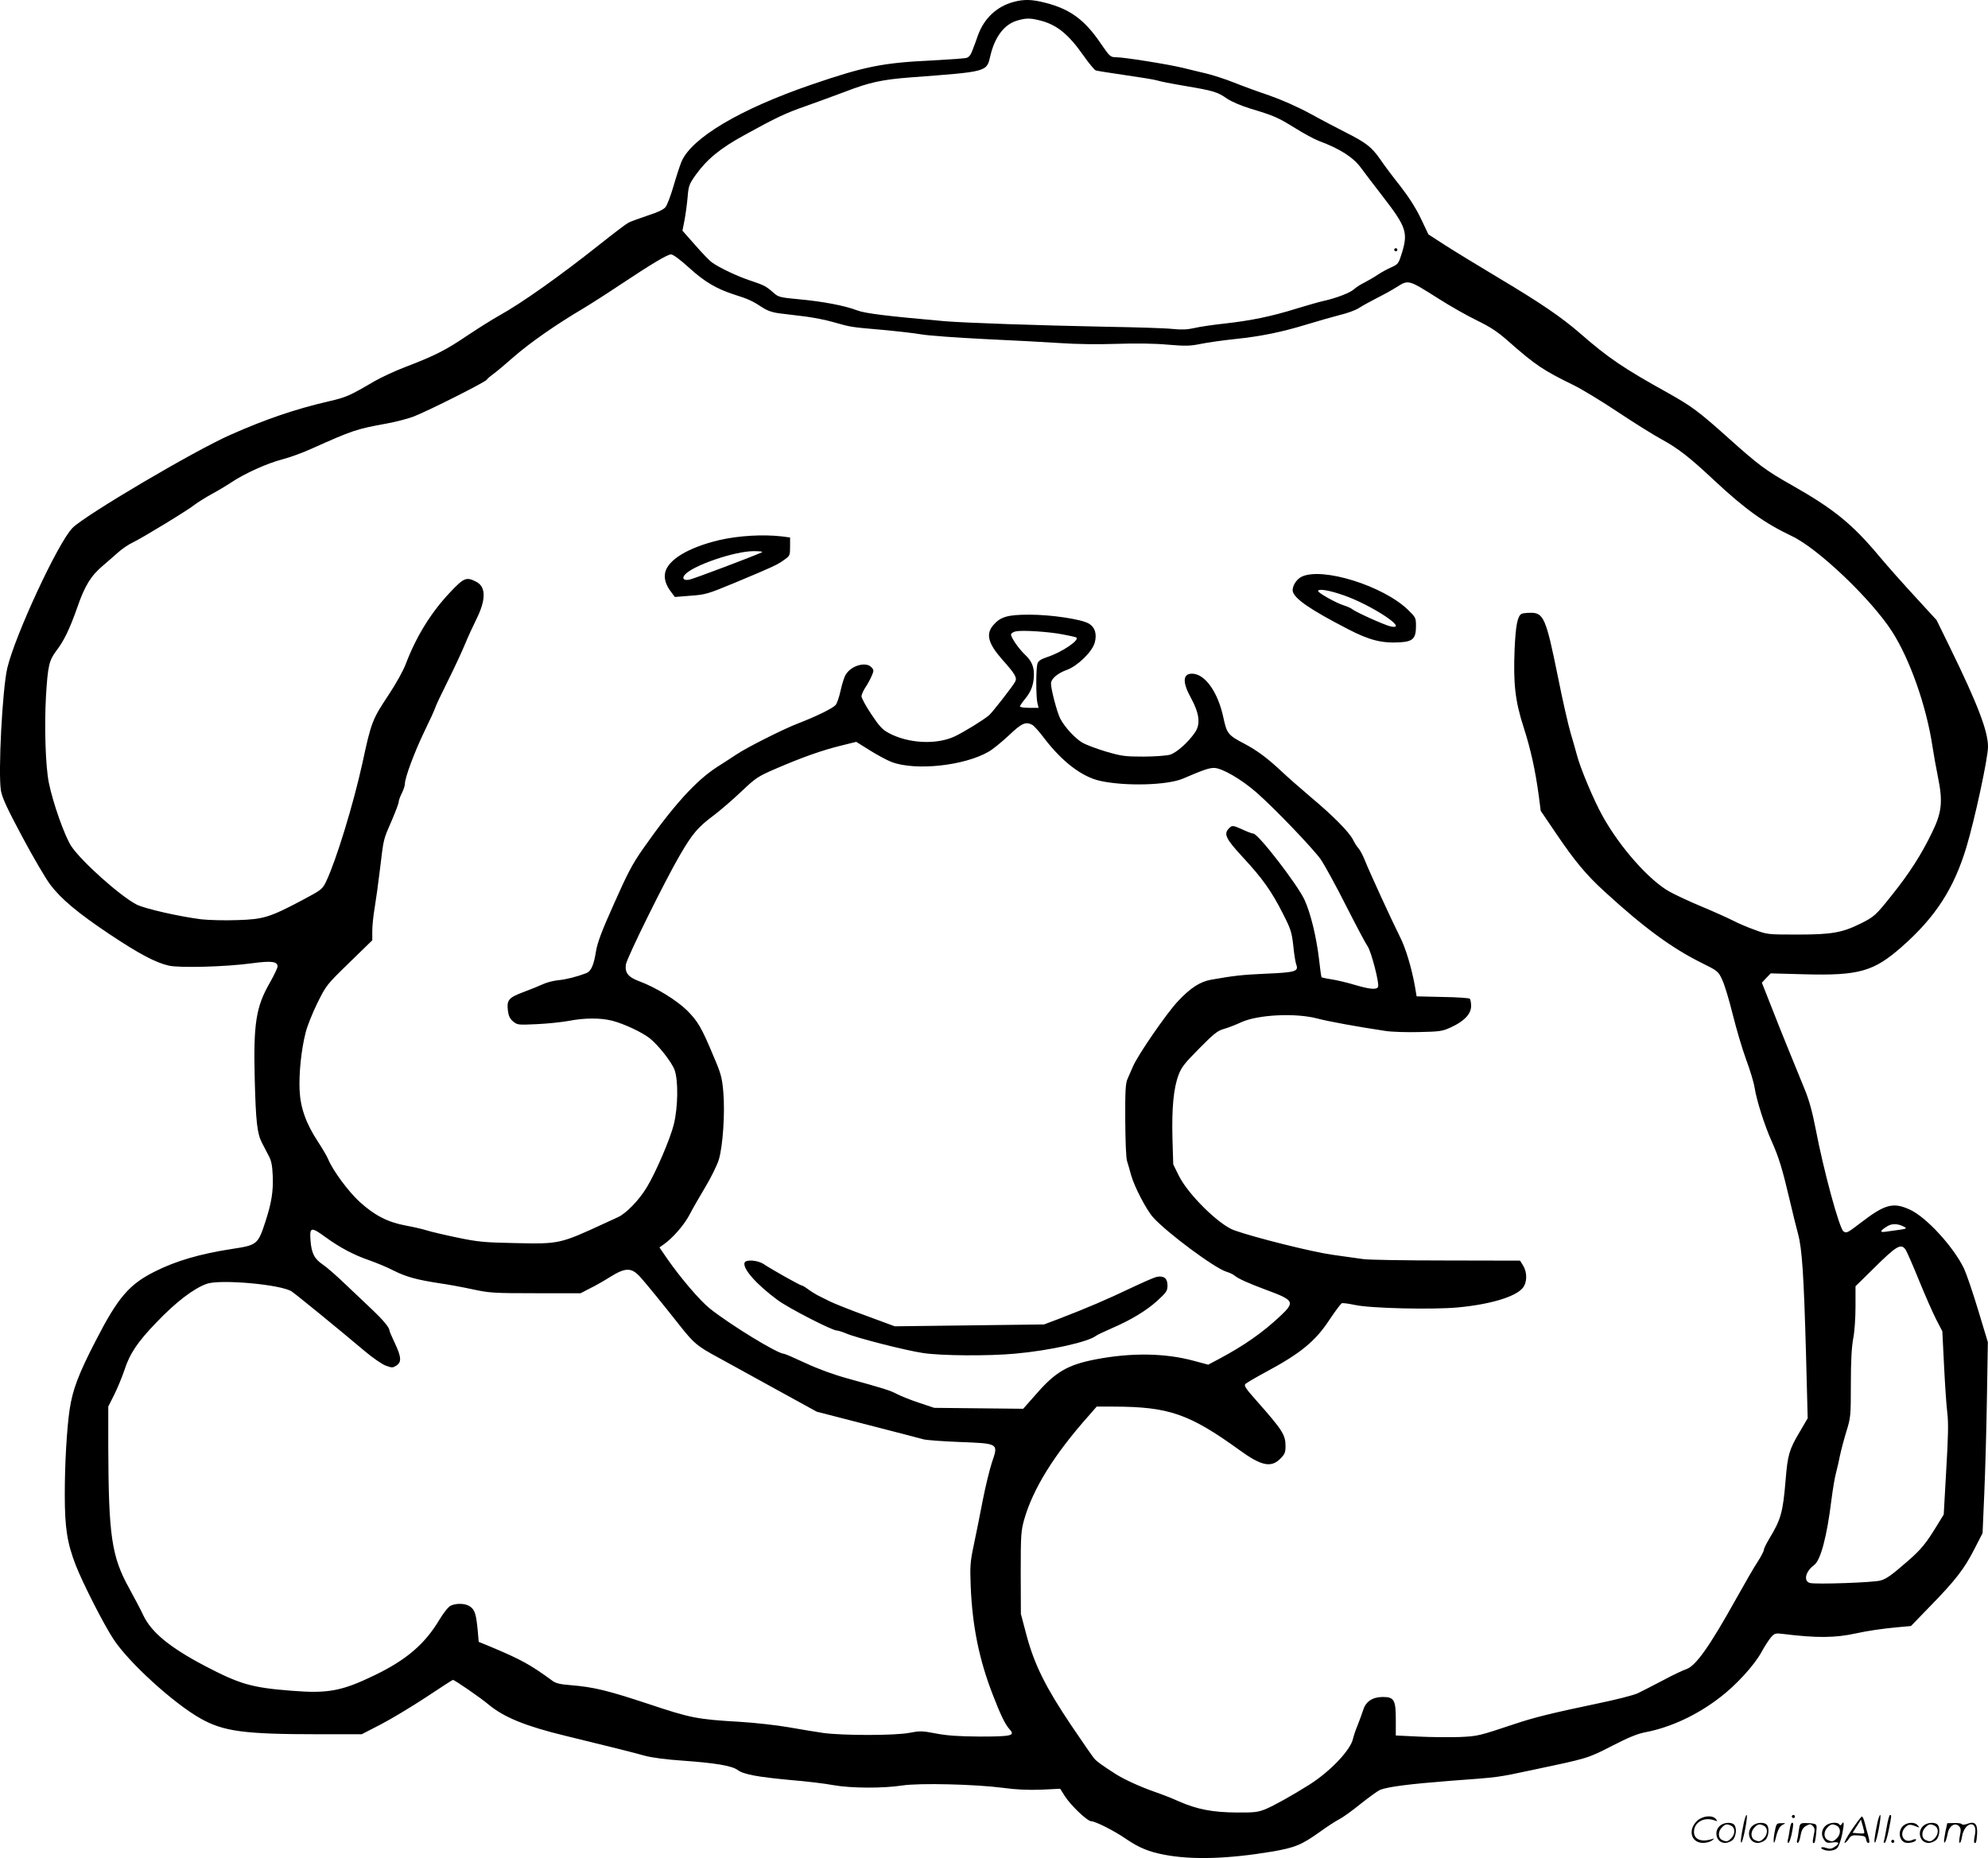
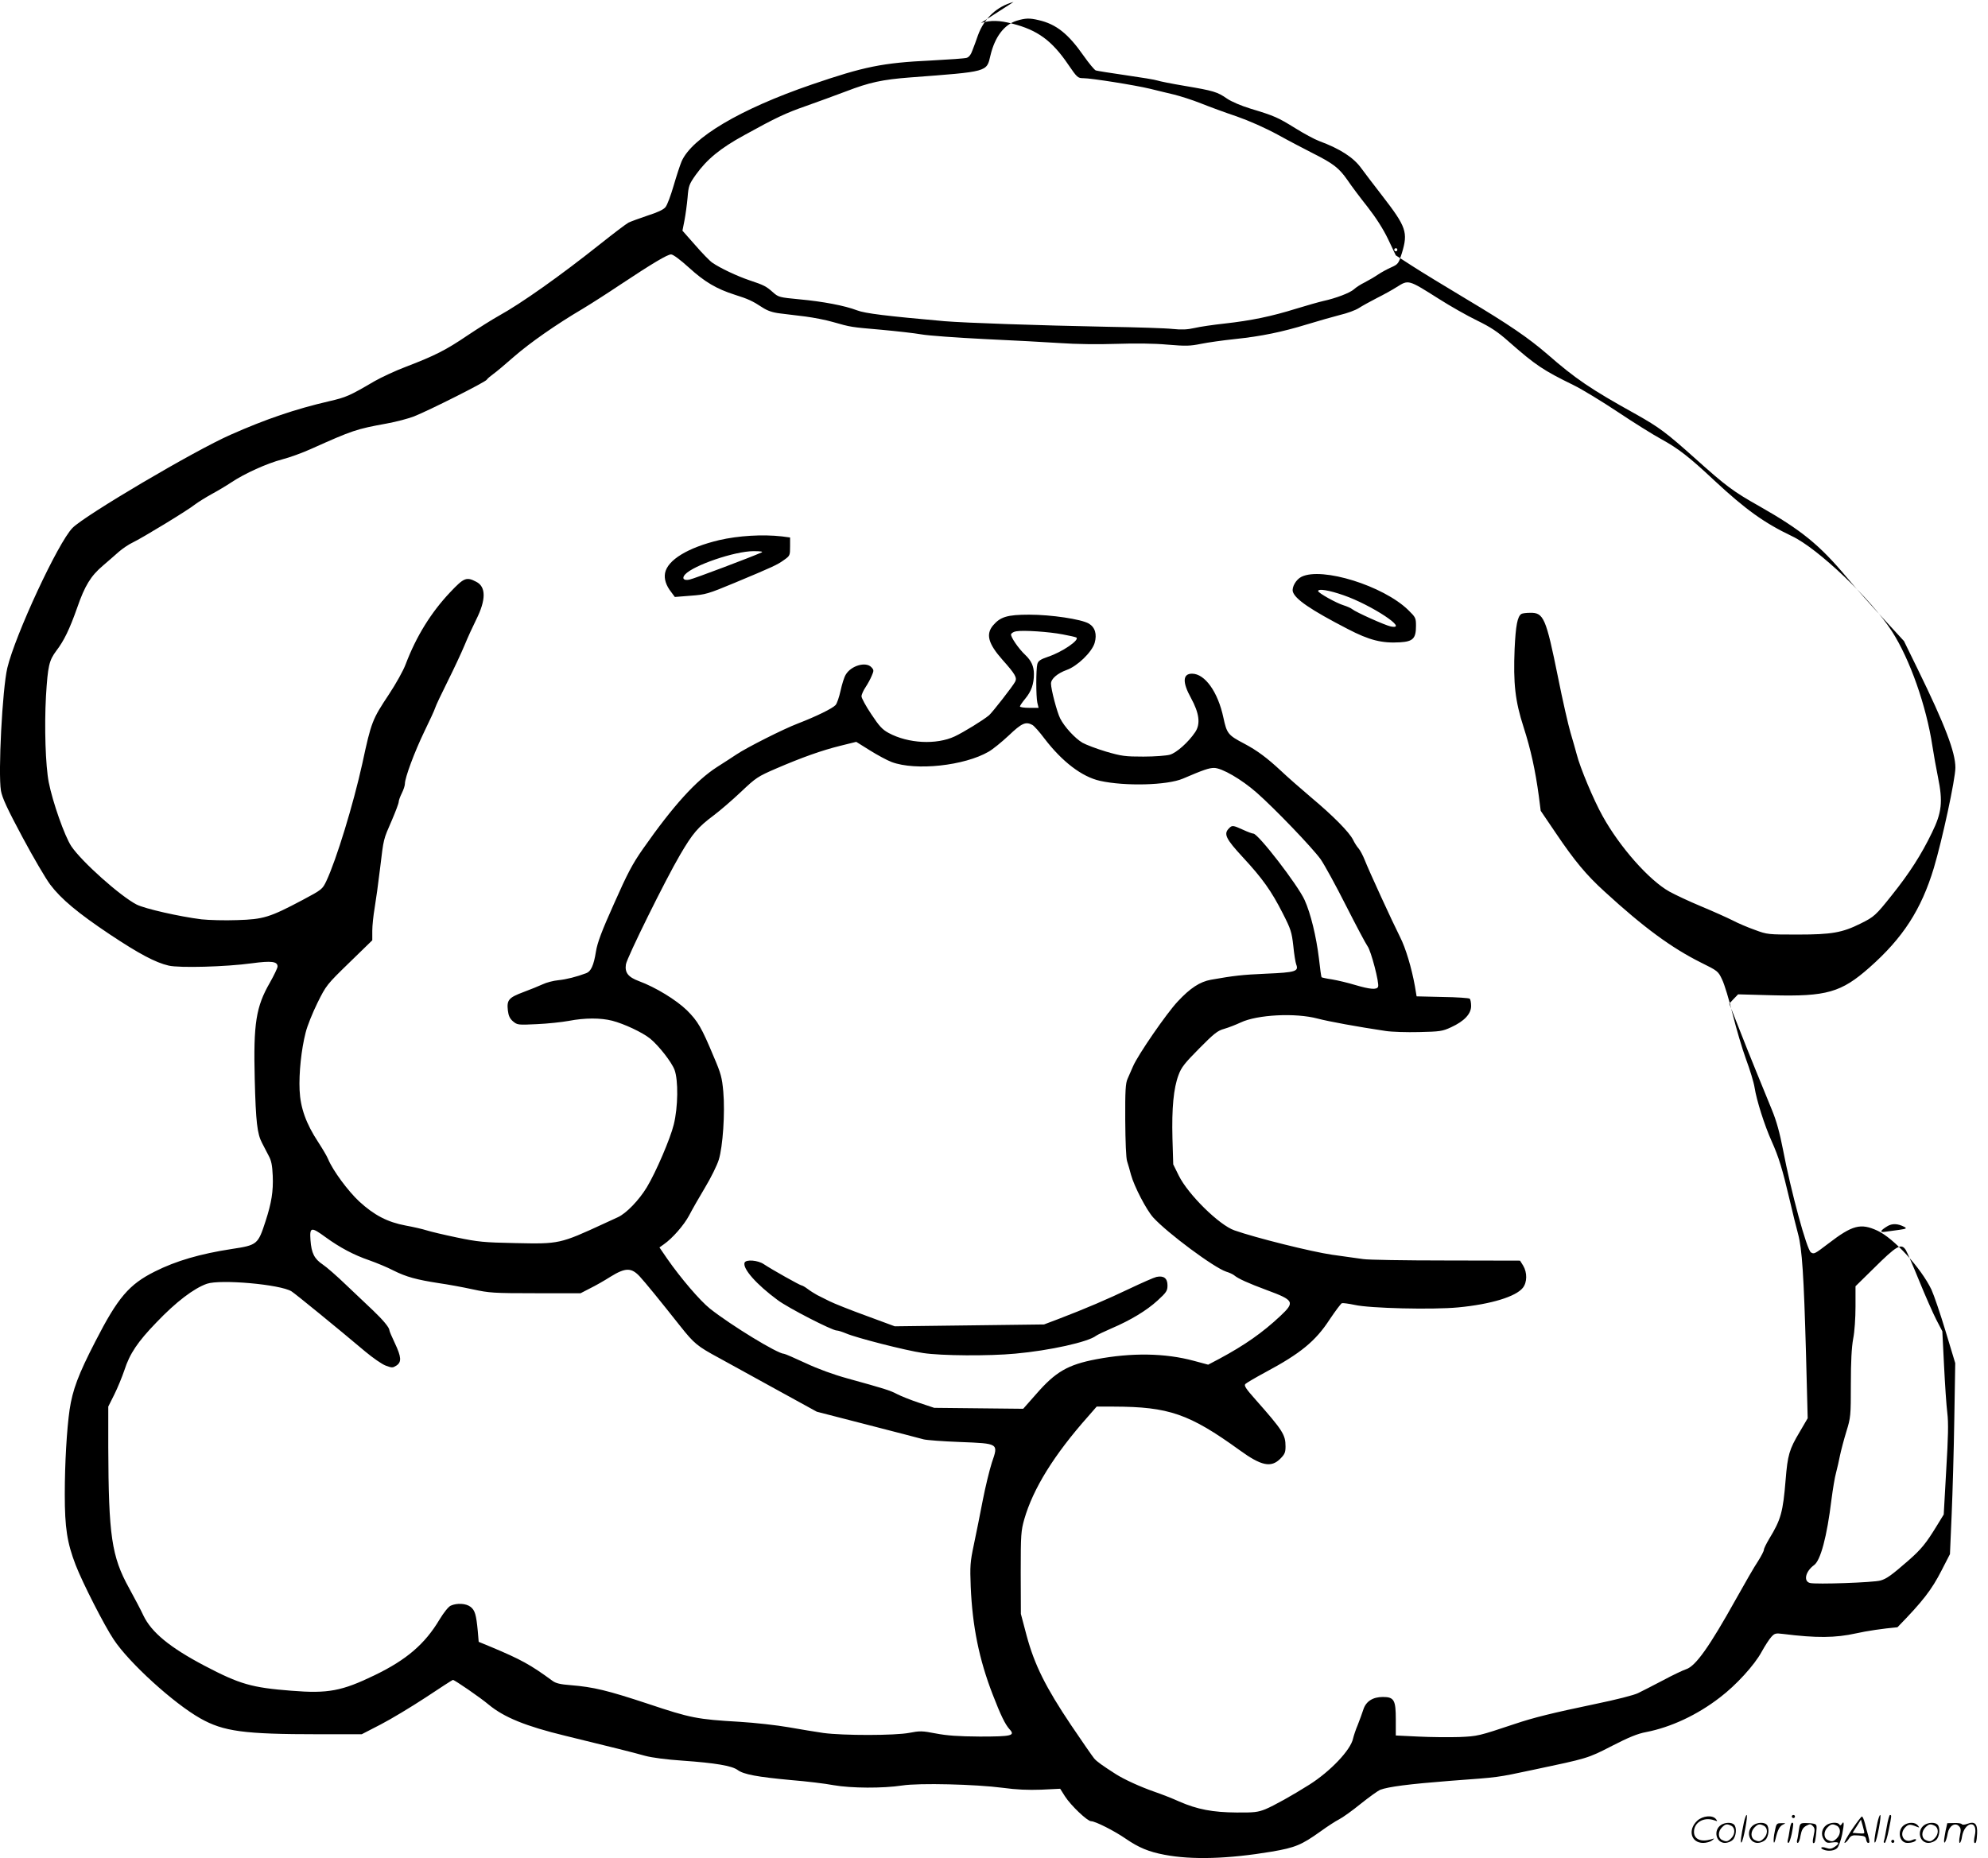
<svg xmlns="http://www.w3.org/2000/svg" version="1.0" viewBox="0 0 1280.02 1196.605" preserveAspectRatio="xMidYMid meet">
  <g transform="translate(-0.288,1196.85) scale(0.1,-0.1)" fill="#000000" stroke="none">
-     <path d="M6529 11956 c-108 -29 -189 -105 -229 -214 -11 -32 -27 -76 -36 -98 -9 -27 -23 -44 -37 -48 -12 -4 -114 -11 -227 -17 -316 -15 -432 -39 -771 -155 -461 -158 -772 -343 -838 -496 -10 -24 -33 -94 -51 -156 -18 -62 -41 -124 -52 -137 -12 -16 -50 -34 -116 -55 -53 -18 -108 -38 -122 -45 -14 -7 -97 -70 -185 -140 -254 -202 -505 -380 -650 -460 -38 -21 -129 -78 -201 -126 -140 -95 -211 -131 -399 -203 -66 -25 -156 -67 -200 -92 -162 -95 -183 -104 -291 -129 -220 -51 -408 -115 -636 -216 -236 -104 -938 -519 -1018 -600 -93 -94 -369 -689 -420 -902 -32 -136 -60 -677 -41 -791 8 -45 40 -115 138 -298 70 -131 151 -269 179 -306 70 -93 179 -184 384 -321 188 -125 293 -181 379 -201 70 -16 368 -8 536 15 126 17 165 12 165 -21 0 -9 -22 -55 -49 -103 -90 -156 -107 -263 -98 -621 7 -278 16 -353 47 -412 11 -21 30 -57 42 -81 18 -32 24 -63 27 -131 4 -100 -8 -174 -46 -291 -49 -151 -53 -155 -218 -180 -202 -31 -358 -76 -495 -145 -166 -83 -238 -167 -383 -450 -110 -213 -147 -313 -166 -440 -18 -125 -31 -344 -31 -545 0 -216 15 -312 70 -455 45 -116 184 -389 245 -480 99 -150 386 -411 558 -508 149 -84 280 -102 761 -102 l278 0 122 63 c66 34 197 113 290 174 93 62 172 113 175 113 11 0 178 -115 230 -159 99 -82 238 -139 494 -201 287 -70 440 -108 514 -129 45 -12 137 -24 240 -31 212 -15 318 -33 355 -60 39 -29 128 -45 343 -65 99 -8 223 -23 275 -33 114 -20 317 -21 442 -2 110 17 471 8 648 -15 87 -12 162 -15 247 -12 l122 6 31 -49 c38 -59 144 -160 168 -160 27 0 150 -62 225 -114 82 -56 146 -83 247 -102 177 -34 410 -27 691 20 152 26 192 43 314 130 44 32 98 67 120 78 22 11 85 56 139 100 55 44 111 84 125 90 53 20 183 37 451 58 323 24 294 20 535 71 350 74 350 73 507 154 107 55 165 79 220 89 159 31 329 110 475 223 103 78 222 208 268 293 22 40 50 83 63 97 21 23 28 25 75 19 217 -27 336 -26 472 4 66 15 174 31 265 39 l87 8 123 127 c164 168 220 241 284 366 l54 105 11 255 c6 140 14 417 17 615 l6 360 -62 205 c-34 113 -75 233 -91 268 -67 140 -243 332 -348 380 -108 50 -161 36 -316 -83 -89 -68 -92 -69 -112 -57 -27 17 -129 394 -180 662 -21 108 -42 185 -71 255 -22 55 -67 165 -100 245 -33 80 -85 211 -117 293 l-58 147 28 30 29 30 220 -6 c349 -9 444 18 626 179 215 190 333 372 414 640 54 180 139 573 139 647 0 99 -66 273 -243 635 l-88 180 -133 145 c-74 80 -180 199 -236 266 -175 209 -292 304 -563 458 -167 94 -215 130 -409 304 -192 172 -236 204 -385 288 -292 162 -389 228 -572 388 -121 104 -246 190 -519 353 -137 82 -296 179 -353 216 l-102 66 -49 103 c-32 67 -79 140 -132 208 -46 58 -105 136 -131 175 -54 77 -90 105 -223 172 -49 25 -151 78 -225 119 -83 45 -185 90 -265 118 -72 24 -175 62 -230 84 -55 22 -134 47 -175 57 -41 10 -110 26 -153 37 -95 23 -378 68 -429 68 -35 0 -40 4 -98 89 -104 153 -197 221 -358 262 -85 22 -137 23 -203 5z m161 -117 c114 -26 191 -88 291 -231 33 -47 68 -89 77 -93 9 -3 97 -17 194 -31 98 -14 190 -29 203 -34 14 -5 94 -21 178 -35 183 -31 208 -38 271 -82 28 -19 91 -46 150 -64 156 -47 177 -57 287 -125 56 -35 126 -73 156 -84 135 -50 221 -106 270 -174 20 -28 81 -107 134 -176 157 -203 169 -237 128 -372 -21 -67 -24 -71 -68 -91 -25 -11 -64 -32 -86 -47 -22 -15 -60 -37 -85 -50 -25 -12 -56 -32 -70 -45 -26 -23 -115 -57 -197 -75 -27 -6 -104 -28 -173 -49 -160 -50 -291 -77 -461 -96 -74 -8 -163 -21 -196 -29 -44 -10 -82 -12 -139 -6 -44 5 -232 11 -419 14 -455 9 -915 25 -1050 36 -372 33 -513 50 -564 70 -78 30 -219 57 -372 71 -127 12 -134 14 -168 44 -45 40 -58 47 -154 79 -77 26 -188 78 -238 113 -15 10 -64 60 -109 112 l-83 94 13 66 c7 36 16 103 20 147 6 76 10 86 53 147 72 100 158 171 312 255 204 113 269 143 395 187 74 26 191 69 260 95 151 58 232 76 415 90 502 38 490 34 515 141 28 119 88 199 169 224 56 17 83 18 141 4z m-2250 -1595 c100 -91 176 -136 295 -174 83 -26 114 -40 176 -81 34 -22 65 -33 115 -39 38 -5 112 -14 164 -20 52 -7 131 -22 175 -35 119 -34 117 -33 311 -50 98 -9 215 -22 260 -30 45 -8 227 -21 405 -30 178 -8 398 -20 489 -26 98 -7 244 -9 359 -5 122 4 245 3 331 -5 118 -10 146 -9 215 5 44 9 143 23 220 31 171 18 301 45 465 95 69 21 163 48 210 60 47 11 101 31 121 44 20 13 72 42 117 65 44 22 102 54 128 71 77 48 73 49 271 -76 72 -46 183 -109 245 -139 90 -44 134 -73 207 -138 172 -151 218 -182 416 -279 55 -27 183 -105 285 -173 102 -68 228 -147 280 -175 109 -60 179 -114 340 -265 202 -188 322 -274 500 -359 168 -79 511 -406 645 -614 115 -179 221 -480 260 -738 8 -52 24 -143 36 -201 32 -157 25 -227 -39 -357 -68 -141 -145 -261 -257 -401 -105 -132 -115 -141 -202 -184 -118 -59 -187 -71 -403 -71 -193 0 -198 0 -278 30 -46 16 -111 44 -145 62 -34 17 -125 58 -202 90 -77 32 -168 75 -204 95 -130 73 -319 286 -430 487 -57 102 -145 312 -166 396 -8 30 -26 93 -40 140 -14 47 -51 208 -81 359 -77 380 -92 415 -179 413 -24 0 -49 -3 -56 -7 -26 -16 -37 -76 -44 -225 -9 -223 3 -335 58 -505 46 -143 75 -275 98 -444 l12 -94 99 -146 c119 -176 194 -267 313 -375 253 -232 431 -362 619 -456 109 -54 112 -56 137 -110 15 -30 45 -130 68 -223 23 -92 61 -222 86 -290 25 -67 50 -149 55 -182 13 -83 64 -244 110 -346 46 -103 69 -178 115 -374 19 -82 44 -183 55 -223 26 -97 37 -266 51 -767 l11 -420 -52 -89 c-67 -112 -77 -148 -90 -307 -17 -208 -30 -256 -105 -379 -19 -32 -35 -64 -35 -72 0 -8 -17 -41 -38 -74 -22 -32 -85 -142 -142 -244 -170 -305 -259 -431 -320 -451 -19 -6 -87 -38 -150 -72 -63 -33 -135 -70 -160 -82 -25 -13 -144 -43 -270 -69 -286 -60 -400 -88 -525 -130 -231 -77 -237 -79 -357 -84 -65 -2 -183 -1 -263 3 l-145 7 0 104 c0 124 -11 144 -83 144 -65 0 -109 -28 -126 -81 -8 -24 -24 -69 -36 -99 -13 -30 -26 -70 -30 -87 -15 -74 -146 -212 -282 -298 -111 -70 -228 -135 -283 -158 -48 -19 -72 -22 -185 -21 -153 1 -254 20 -370 71 -44 20 -116 48 -160 63 -89 31 -192 78 -246 112 -89 57 -124 82 -141 102 -10 12 -77 108 -149 215 -163 243 -235 387 -286 576 l-37 140 -1 265 c0 248 2 270 23 345 57 197 191 414 412 663 l54 62 111 0 c353 -1 485 -46 810 -281 139 -101 202 -114 261 -55 29 29 34 41 34 80 0 75 -18 103 -193 301 -64 72 -76 91 -65 101 7 7 65 41 128 75 226 121 323 200 414 340 37 55 72 102 79 105 7 2 44 -3 82 -11 95 -22 502 -32 668 -16 209 20 370 69 415 126 28 35 29 98 2 143 l-20 32 -477 1 c-263 0 -503 4 -533 9 -30 4 -120 17 -200 28 -132 19 -493 109 -629 157 -98 34 -298 231 -358 352 l-36 73 -5 167 c-5 195 7 323 39 408 18 50 40 77 133 171 96 97 118 115 162 127 28 8 76 27 106 41 106 50 351 63 494 25 72 -19 258 -53 439 -80 39 -6 135 -9 215 -7 134 3 150 5 206 31 85 39 129 86 129 137 0 21 -4 42 -9 47 -4 4 -83 10 -175 11 l-167 4 -11 66 c-21 116 -59 245 -96 317 -49 97 -201 428 -227 495 -12 30 -30 64 -40 75 -10 11 -26 36 -35 55 -25 50 -130 156 -270 273 -66 56 -154 133 -195 172 -88 82 -152 130 -235 174 -105 55 -113 65 -135 168 -35 165 -119 283 -202 283 -60 0 -63 -55 -7 -156 54 -99 63 -168 27 -221 -43 -64 -120 -133 -163 -145 -22 -6 -98 -12 -170 -12 -118 0 -140 3 -240 32 -60 18 -129 44 -152 57 -48 28 -117 103 -144 157 -20 39 -59 187 -59 224 0 31 41 66 101 88 68 24 162 114 180 174 16 56 3 101 -38 125 -49 28 -241 57 -383 57 -142 0 -186 -14 -233 -69 -48 -57 -31 -118 60 -221 83 -93 96 -116 82 -142 -15 -29 -148 -199 -168 -216 -40 -33 -162 -108 -221 -136 -118 -55 -299 -46 -425 22 -41 22 -61 44 -112 121 -35 52 -63 104 -63 115 0 12 12 38 26 59 14 21 32 54 40 74 14 32 14 37 -2 54 -35 39 -132 11 -166 -48 -10 -16 -24 -62 -33 -103 -9 -41 -23 -82 -32 -92 -20 -22 -124 -73 -243 -119 -90 -34 -328 -154 -395 -199 -22 -15 -78 -51 -125 -81 -135 -87 -281 -247 -477 -527 -68 -97 -100 -158 -186 -352 -80 -178 -108 -253 -117 -310 -14 -88 -32 -128 -63 -139 -61 -23 -128 -40 -179 -45 -32 -3 -77 -15 -100 -26 -24 -11 -80 -34 -126 -51 -93 -35 -107 -50 -99 -118 4 -33 12 -52 33 -70 28 -23 31 -24 154 -18 69 3 161 13 205 21 103 20 206 20 280 1 77 -20 194 -75 244 -115 56 -46 138 -151 157 -201 25 -67 23 -241 -5 -353 -22 -90 -114 -305 -173 -403 -51 -84 -132 -168 -186 -193 -26 -12 -65 -30 -87 -40 -288 -133 -291 -133 -574 -127 -204 4 -241 8 -376 36 -82 17 -170 38 -195 46 -25 8 -85 22 -135 31 -117 22 -202 66 -299 155 -72 67 -169 198 -200 272 -7 18 -36 67 -64 110 -79 120 -115 222 -120 335 -5 109 11 263 39 371 10 42 45 128 76 191 56 113 60 118 205 259 l148 144 0 61 c0 34 7 99 15 146 8 47 24 162 35 255 24 199 20 182 76 311 24 56 44 109 44 118 0 9 9 34 20 56 11 22 20 49 20 61 0 39 61 203 124 334 35 72 67 141 71 155 4 14 40 90 80 170 40 80 89 185 109 233 20 49 54 123 75 165 64 128 64 212 0 244 -63 33 -79 26 -167 -67 -124 -131 -219 -285 -287 -464 -15 -41 -64 -128 -107 -193 -108 -163 -114 -176 -172 -446 -58 -263 -167 -620 -232 -758 -25 -52 -28 -55 -152 -121 -213 -113 -253 -125 -422 -130 -80 -3 -183 0 -230 5 -143 18 -363 68 -417 95 -105 54 -354 276 -421 376 -43 65 -120 284 -145 411 -21 107 -29 357 -18 555 12 196 20 230 67 293 49 64 85 138 134 277 49 142 88 205 166 271 32 27 77 67 101 88 24 21 65 49 91 61 59 28 354 207 401 245 20 15 68 45 106 66 39 21 96 55 129 77 84 56 227 121 326 147 47 12 130 42 185 67 270 121 291 128 488 164 61 11 140 32 176 46 98 39 458 220 468 236 4 7 23 23 41 36 19 13 79 64 135 113 101 88 269 206 442 308 50 30 158 99 240 154 208 138 305 196 329 196 13 0 60 -35 116 -86z m2405 -2361 c44 -8 83 -17 88 -20 24 -15 -91 -94 -182 -124 -49 -17 -63 -26 -69 -47 -9 -34 -9 -207 0 -249 l8 -33 -60 0 c-33 0 -60 4 -60 9 0 5 16 28 35 51 38 46 55 93 55 158 0 49 -17 86 -55 122 -44 41 -97 119 -92 134 3 8 18 17 34 19 45 8 211 -3 298 -20z m-195 -583 c11 -6 46 -45 78 -88 114 -149 241 -246 357 -272 161 -36 433 -29 534 14 133 57 168 69 201 69 50 0 176 -73 274 -159 116 -102 357 -353 412 -429 25 -36 99 -171 164 -300 65 -128 127 -245 138 -260 22 -28 77 -238 68 -261 -8 -21 -52 -17 -147 11 -46 14 -113 30 -149 36 -35 5 -66 12 -68 14 -2 2 -10 57 -17 122 -17 140 -53 289 -92 375 -43 96 -299 428 -330 428 -7 0 -37 11 -67 25 -64 29 -70 30 -90 9 -36 -36 -21 -67 89 -186 126 -136 184 -217 258 -363 51 -100 57 -119 67 -207 5 -53 14 -108 19 -121 17 -44 -5 -51 -193 -59 -158 -7 -208 -13 -356 -39 -71 -13 -133 -53 -214 -140 -71 -75 -257 -345 -288 -418 -11 -25 -27 -61 -35 -80 -13 -28 -16 -77 -15 -265 1 -140 5 -245 12 -266 6 -19 18 -59 25 -87 21 -76 99 -226 143 -275 91 -100 391 -323 470 -349 20 -6 44 -17 52 -24 25 -21 89 -50 210 -95 176 -65 182 -77 86 -167 -113 -106 -228 -187 -392 -275 l-72 -38 -93 25 c-185 50 -400 53 -627 10 -184 -35 -263 -81 -388 -225 l-83 -94 -286 3 -287 3 -96 32 c-54 18 -117 43 -142 56 -47 25 -84 36 -319 101 -91 25 -190 61 -271 99 -71 33 -133 60 -139 60 -41 0 -342 184 -477 291 -64 51 -188 196 -275 321 l-50 73 28 20 c56 39 130 124 163 186 18 35 64 116 102 179 38 63 78 144 89 180 26 84 41 302 29 438 -8 90 -15 117 -61 224 -79 190 -103 230 -173 300 -69 67 -201 148 -309 188 -70 26 -92 55 -84 108 8 46 254 544 349 706 81 138 114 177 217 254 40 30 119 98 175 151 96 91 108 99 226 150 165 71 293 117 415 147 l101 25 88 -55 c48 -30 111 -64 140 -75 155 -58 469 -24 625 67 25 14 83 61 129 104 84 80 109 91 152 68z m5615 -3233 c17 -10 12 -12 -35 -19 -30 -4 -70 -10 -88 -12 -38 -6 -34 7 12 35 32 20 69 18 111 -4z m-10166 -66 c91 -66 180 -114 282 -149 48 -17 118 -46 156 -66 82 -41 149 -59 291 -81 57 -8 155 -26 219 -40 107 -23 133 -25 404 -25 l290 0 60 31 c33 16 93 50 132 75 97 60 135 60 189 2 40 -44 124 -147 261 -320 89 -112 109 -129 248 -204 57 -31 222 -122 367 -202 l264 -145 326 -84 c180 -46 343 -89 362 -94 19 -5 124 -13 233 -17 252 -10 249 -8 206 -133 -15 -47 -42 -157 -59 -245 -17 -87 -42 -215 -57 -284 -24 -113 -25 -138 -20 -270 11 -256 54 -468 141 -693 52 -135 81 -194 109 -225 38 -41 15 -47 -191 -47 -140 1 -211 6 -284 20 -88 17 -103 17 -170 4 -92 -18 -426 -18 -553 -1 -49 7 -151 24 -225 37 -74 13 -216 29 -315 35 -274 16 -315 24 -590 116 -260 86 -350 108 -498 120 -66 5 -96 12 -117 28 -142 104 -202 137 -395 218 l-80 33 -6 71 c-10 104 -18 132 -46 154 -29 23 -88 26 -128 8 -15 -7 -44 -43 -72 -89 -94 -158 -213 -260 -418 -359 -211 -102 -299 -119 -535 -100 -257 20 -333 42 -560 161 -224 118 -342 215 -394 324 -15 33 -57 112 -92 176 -113 204 -132 339 -134 907 l0 262 39 78 c21 42 50 113 65 157 34 106 86 183 206 307 126 132 240 219 325 249 87 30 474 -4 545 -49 24 -15 295 -236 474 -387 49 -41 108 -82 132 -91 41 -15 45 -15 69 0 35 23 32 56 -10 145 -19 40 -35 77 -35 83 0 17 -42 67 -105 127 -33 31 -110 104 -171 162 -61 59 -130 119 -153 134 -54 36 -73 73 -79 157 -6 85 4 87 97 19z m10175 -83 c8 -13 47 -102 86 -198 39 -96 89 -209 110 -250 l39 -75 11 -220 c6 -121 15 -258 21 -305 8 -65 6 -153 -7 -370 l-16 -285 -46 -75 c-68 -111 -99 -149 -181 -221 -109 -95 -141 -118 -180 -129 -43 -13 -416 -26 -454 -16 -44 11 -29 75 26 115 42 30 83 183 112 421 9 69 22 148 30 175 7 28 19 77 25 110 7 33 25 102 41 154 28 91 29 100 29 306 0 148 5 237 15 292 9 44 15 134 15 208 l0 130 113 111 c154 153 181 168 211 122z M8980 10360 c0 -5 5 -10 10 -10 6 0 10 5 10 10 0 6 -4 10 -10 10 -5 0 -10 -4 -10 -10z M4633 8490 c-201 -48 -332 -128 -348 -212 -7 -38 6 -80 40 -123 l23 -31 101 8 c96 7 111 11 284 83 249 104 275 116 319 148 37 26 38 29 38 86 l0 58 -52 7 c-125 14 -279 5 -405 -24z m272 -80 c-65 -29 -435 -169 -462 -174 -38 -9 -52 8 -29 33 54 59 320 150 441 150 49 0 64 -3 50 -9z M8383 8254 c-35 -17 -63 -66 -56 -95 13 -48 113 -117 353 -241 140 -73 221 -93 337 -86 84 5 103 25 103 105 0 52 -2 56 -50 103 -160 156 -555 279 -687 214z m271 -119 c179 -62 426 -225 304 -201 -36 7 -225 92 -248 111 -8 7 -33 18 -55 25 -47 14 -165 80 -165 92 0 17 70 6 164 -27z M4797 3837 c-14 -38 77 -141 213 -241 68 -51 351 -196 380 -196 10 0 37 -9 61 -19 65 -28 380 -109 495 -126 117 -18 425 -20 594 -4 222 20 469 75 520 115 8 6 52 27 98 47 124 53 227 115 298 180 58 53 64 63 64 98 0 45 -24 64 -71 54 -17 -4 -94 -38 -172 -75 -140 -67 -284 -129 -462 -197 l-90 -34 -480 -6 -481 -6 -184 68 c-102 37 -207 79 -235 93 -27 13 -63 32 -80 40 -16 9 -44 26 -61 39 -17 13 -35 23 -39 23 -10 0 -193 103 -244 137 -38 26 -115 32 -124 10z M11231 230 c-18 -85 -24 -135 -15 -127 12 11 43 177 33 177 -4 0 -12 -22 -18 -50z M11540 270 c0 -5 5 -10 10 -10 6 0 10 5 10 10 0 6 -4 10 -10 10 -5 0 -10 -4 -10 -10z M12091 230 c-18 -85 -24 -135 -15 -127 12 11 43 177 33 177 -4 0 -12 -22 -18 -50z M12151 203 c-7 -42 -15 -82 -18 -90 -3 -7 -1 -13 5 -13 5 0 17 37 26 83 19 95 19 97 8 97 -4 0 -14 -34 -21 -77z M10931 243 c-63 -59 -40 -143 38 -143 20 0 46 7 57 16 18 14 18 15 -6 7 -64 -19 -110 0 -110 48 0 61 63 98 130 75 22 -8 23 -7 11 8 -22 27 -85 21 -120 -11z M11926 185 c-31 -47 -52 -85 -46 -85 5 0 17 11 26 25 15 23 23 26 63 23 39 -3 46 -6 49 -25 2 -13 8 -23 13 -23 11 0 11 6 0 50 -6 19 -15 54 -21 78 -6 23 -14 42 -19 42 -4 0 -33 -38 -65 -85z m80 -22 c-2 -3 -20 -3 -40 -1 l-35 3 27 42 27 43 12 -42 c7 -23 11 -43 9 -45z M11083 215 c-50 -35 -31 -115 27 -115 17 0 39 9 50 20 22 22 27 79 8 98 -16 16 -59 15 -85 -3z m68 -5 c25 -14 25 -54 -1 -80 -23 -23 -33 -24 -61 -10 -25 14 -25 54 1 80 23 23 33 24 61 10z M11293 215 c-50 -35 -31 -115 27 -115 17 0 39 9 50 20 22 22 27 79 8 98 -16 16 -59 15 -85 -3z m68 -5 c25 -14 25 -54 -1 -80 -23 -23 -33 -24 -61 -10 -25 14 -25 54 1 80 23 23 33 24 61 10z M11430 173 c-12 -56 -8 -100 5 -48 13 57 26 83 48 93 20 9 19 10 -10 9 -31 0 -33 -2 -43 -54z M11526 183 c-4 -27 -9 -56 -12 -65 -3 -10 -1 -18 4 -18 5 0 14 26 21 57 13 68 13 73 2 73 -5 0 -12 -21 -15 -47z M11585 181 c-3 -25 -8 -54 -11 -63 -3 -10 -1 -18 4 -18 6 0 14 21 18 47 7 36 15 51 36 63 25 13 29 13 43 -1 13 -13 14 -24 6 -60 -9 -41 -8 -59 5 -47 3 3 8 31 11 61 5 53 4 56 -18 61 -13 3 -38 4 -56 4 -29 -1 -32 -4 -38 -47z M11763 215 c-30 -21 -38 -62 -17 -92 14 -22 21 -25 55 -20 45 6 50 -5 14 -29 -20 -13 -31 -14 -55 -6 -30 11 -44 -1 -14 -12 30 -12 71 -6 87 12 9 10 23 49 31 87 14 68 13 93 -3 66 -6 -9 -11 -10 -15 -2 -10 16 -58 14 -83 -4z m68 -5 c25 -14 25 -54 -1 -80 -23 -23 -33 -24 -61 -10 -25 14 -25 54 1 80 23 23 33 24 61 10z M12263 215 c-47 -33 -32 -115 21 -115 31 0 56 10 56 21 0 5 -11 4 -24 -2 -55 -25 -89 38 -45 82 20 20 31 21 74 3 18 -7 18 -6 6 9 -17 21 -59 22 -88 2z M12393 215 c-50 -35 -31 -115 27 -115 17 0 39 9 50 20 22 22 27 79 8 98 -16 16 -59 15 -85 -3z m68 -5 c25 -14 25 -54 -1 -80 -23 -23 -33 -24 -61 -10 -25 14 -25 54 1 80 23 23 33 24 61 10z M12530 178 c-5 -27 -10 -57 -10 -66 1 -27 16 5 24 51 9 47 47 71 72 45 13 -13 14 -24 6 -62 -5 -25 -6 -46 -1 -46 5 0 12 19 15 42 7 43 33 78 59 78 23 0 33 -29 23 -73 -5 -22 -6 -42 -3 -45 10 -11 15 6 18 58 3 64 -15 81 -63 63 -18 -7 -32 -7 -36 -2 -3 5 -25 8 -49 7 l-44 -1 -11 -49z M12180 110 c0 -5 5 -10 10 -10 6 0 10 5 10 10 0 6 -4 10 -10 10 -5 0 -10 -4 -10 -10z" />
+     <path d="M6529 11956 c-108 -29 -189 -105 -229 -214 -11 -32 -27 -76 -36 -98 -9 -27 -23 -44 -37 -48 -12 -4 -114 -11 -227 -17 -316 -15 -432 -39 -771 -155 -461 -158 -772 -343 -838 -496 -10 -24 -33 -94 -51 -156 -18 -62 -41 -124 -52 -137 -12 -16 -50 -34 -116 -55 -53 -18 -108 -38 -122 -45 -14 -7 -97 -70 -185 -140 -254 -202 -505 -380 -650 -460 -38 -21 -129 -78 -201 -126 -140 -95 -211 -131 -399 -203 -66 -25 -156 -67 -200 -92 -162 -95 -183 -104 -291 -129 -220 -51 -408 -115 -636 -216 -236 -104 -938 -519 -1018 -600 -93 -94 -369 -689 -420 -902 -32 -136 -60 -677 -41 -791 8 -45 40 -115 138 -298 70 -131 151 -269 179 -306 70 -93 179 -184 384 -321 188 -125 293 -181 379 -201 70 -16 368 -8 536 15 126 17 165 12 165 -21 0 -9 -22 -55 -49 -103 -90 -156 -107 -263 -98 -621 7 -278 16 -353 47 -412 11 -21 30 -57 42 -81 18 -32 24 -63 27 -131 4 -100 -8 -174 -46 -291 -49 -151 -53 -155 -218 -180 -202 -31 -358 -76 -495 -145 -166 -83 -238 -167 -383 -450 -110 -213 -147 -313 -166 -440 -18 -125 -31 -344 -31 -545 0 -216 15 -312 70 -455 45 -116 184 -389 245 -480 99 -150 386 -411 558 -508 149 -84 280 -102 761 -102 l278 0 122 63 c66 34 197 113 290 174 93 62 172 113 175 113 11 0 178 -115 230 -159 99 -82 238 -139 494 -201 287 -70 440 -108 514 -129 45 -12 137 -24 240 -31 212 -15 318 -33 355 -60 39 -29 128 -45 343 -65 99 -8 223 -23 275 -33 114 -20 317 -21 442 -2 110 17 471 8 648 -15 87 -12 162 -15 247 -12 l122 6 31 -49 c38 -59 144 -160 168 -160 27 0 150 -62 225 -114 82 -56 146 -83 247 -102 177 -34 410 -27 691 20 152 26 192 43 314 130 44 32 98 67 120 78 22 11 85 56 139 100 55 44 111 84 125 90 53 20 183 37 451 58 323 24 294 20 535 71 350 74 350 73 507 154 107 55 165 79 220 89 159 31 329 110 475 223 103 78 222 208 268 293 22 40 50 83 63 97 21 23 28 25 75 19 217 -27 336 -26 472 4 66 15 174 31 265 39 c164 168 220 241 284 366 l54 105 11 255 c6 140 14 417 17 615 l6 360 -62 205 c-34 113 -75 233 -91 268 -67 140 -243 332 -348 380 -108 50 -161 36 -316 -83 -89 -68 -92 -69 -112 -57 -27 17 -129 394 -180 662 -21 108 -42 185 -71 255 -22 55 -67 165 -100 245 -33 80 -85 211 -117 293 l-58 147 28 30 29 30 220 -6 c349 -9 444 18 626 179 215 190 333 372 414 640 54 180 139 573 139 647 0 99 -66 273 -243 635 l-88 180 -133 145 c-74 80 -180 199 -236 266 -175 209 -292 304 -563 458 -167 94 -215 130 -409 304 -192 172 -236 204 -385 288 -292 162 -389 228 -572 388 -121 104 -246 190 -519 353 -137 82 -296 179 -353 216 l-102 66 -49 103 c-32 67 -79 140 -132 208 -46 58 -105 136 -131 175 -54 77 -90 105 -223 172 -49 25 -151 78 -225 119 -83 45 -185 90 -265 118 -72 24 -175 62 -230 84 -55 22 -134 47 -175 57 -41 10 -110 26 -153 37 -95 23 -378 68 -429 68 -35 0 -40 4 -98 89 -104 153 -197 221 -358 262 -85 22 -137 23 -203 5z m161 -117 c114 -26 191 -88 291 -231 33 -47 68 -89 77 -93 9 -3 97 -17 194 -31 98 -14 190 -29 203 -34 14 -5 94 -21 178 -35 183 -31 208 -38 271 -82 28 -19 91 -46 150 -64 156 -47 177 -57 287 -125 56 -35 126 -73 156 -84 135 -50 221 -106 270 -174 20 -28 81 -107 134 -176 157 -203 169 -237 128 -372 -21 -67 -24 -71 -68 -91 -25 -11 -64 -32 -86 -47 -22 -15 -60 -37 -85 -50 -25 -12 -56 -32 -70 -45 -26 -23 -115 -57 -197 -75 -27 -6 -104 -28 -173 -49 -160 -50 -291 -77 -461 -96 -74 -8 -163 -21 -196 -29 -44 -10 -82 -12 -139 -6 -44 5 -232 11 -419 14 -455 9 -915 25 -1050 36 -372 33 -513 50 -564 70 -78 30 -219 57 -372 71 -127 12 -134 14 -168 44 -45 40 -58 47 -154 79 -77 26 -188 78 -238 113 -15 10 -64 60 -109 112 l-83 94 13 66 c7 36 16 103 20 147 6 76 10 86 53 147 72 100 158 171 312 255 204 113 269 143 395 187 74 26 191 69 260 95 151 58 232 76 415 90 502 38 490 34 515 141 28 119 88 199 169 224 56 17 83 18 141 4z m-2250 -1595 c100 -91 176 -136 295 -174 83 -26 114 -40 176 -81 34 -22 65 -33 115 -39 38 -5 112 -14 164 -20 52 -7 131 -22 175 -35 119 -34 117 -33 311 -50 98 -9 215 -22 260 -30 45 -8 227 -21 405 -30 178 -8 398 -20 489 -26 98 -7 244 -9 359 -5 122 4 245 3 331 -5 118 -10 146 -9 215 5 44 9 143 23 220 31 171 18 301 45 465 95 69 21 163 48 210 60 47 11 101 31 121 44 20 13 72 42 117 65 44 22 102 54 128 71 77 48 73 49 271 -76 72 -46 183 -109 245 -139 90 -44 134 -73 207 -138 172 -151 218 -182 416 -279 55 -27 183 -105 285 -173 102 -68 228 -147 280 -175 109 -60 179 -114 340 -265 202 -188 322 -274 500 -359 168 -79 511 -406 645 -614 115 -179 221 -480 260 -738 8 -52 24 -143 36 -201 32 -157 25 -227 -39 -357 -68 -141 -145 -261 -257 -401 -105 -132 -115 -141 -202 -184 -118 -59 -187 -71 -403 -71 -193 0 -198 0 -278 30 -46 16 -111 44 -145 62 -34 17 -125 58 -202 90 -77 32 -168 75 -204 95 -130 73 -319 286 -430 487 -57 102 -145 312 -166 396 -8 30 -26 93 -40 140 -14 47 -51 208 -81 359 -77 380 -92 415 -179 413 -24 0 -49 -3 -56 -7 -26 -16 -37 -76 -44 -225 -9 -223 3 -335 58 -505 46 -143 75 -275 98 -444 l12 -94 99 -146 c119 -176 194 -267 313 -375 253 -232 431 -362 619 -456 109 -54 112 -56 137 -110 15 -30 45 -130 68 -223 23 -92 61 -222 86 -290 25 -67 50 -149 55 -182 13 -83 64 -244 110 -346 46 -103 69 -178 115 -374 19 -82 44 -183 55 -223 26 -97 37 -266 51 -767 l11 -420 -52 -89 c-67 -112 -77 -148 -90 -307 -17 -208 -30 -256 -105 -379 -19 -32 -35 -64 -35 -72 0 -8 -17 -41 -38 -74 -22 -32 -85 -142 -142 -244 -170 -305 -259 -431 -320 -451 -19 -6 -87 -38 -150 -72 -63 -33 -135 -70 -160 -82 -25 -13 -144 -43 -270 -69 -286 -60 -400 -88 -525 -130 -231 -77 -237 -79 -357 -84 -65 -2 -183 -1 -263 3 l-145 7 0 104 c0 124 -11 144 -83 144 -65 0 -109 -28 -126 -81 -8 -24 -24 -69 -36 -99 -13 -30 -26 -70 -30 -87 -15 -74 -146 -212 -282 -298 -111 -70 -228 -135 -283 -158 -48 -19 -72 -22 -185 -21 -153 1 -254 20 -370 71 -44 20 -116 48 -160 63 -89 31 -192 78 -246 112 -89 57 -124 82 -141 102 -10 12 -77 108 -149 215 -163 243 -235 387 -286 576 l-37 140 -1 265 c0 248 2 270 23 345 57 197 191 414 412 663 l54 62 111 0 c353 -1 485 -46 810 -281 139 -101 202 -114 261 -55 29 29 34 41 34 80 0 75 -18 103 -193 301 -64 72 -76 91 -65 101 7 7 65 41 128 75 226 121 323 200 414 340 37 55 72 102 79 105 7 2 44 -3 82 -11 95 -22 502 -32 668 -16 209 20 370 69 415 126 28 35 29 98 2 143 l-20 32 -477 1 c-263 0 -503 4 -533 9 -30 4 -120 17 -200 28 -132 19 -493 109 -629 157 -98 34 -298 231 -358 352 l-36 73 -5 167 c-5 195 7 323 39 408 18 50 40 77 133 171 96 97 118 115 162 127 28 8 76 27 106 41 106 50 351 63 494 25 72 -19 258 -53 439 -80 39 -6 135 -9 215 -7 134 3 150 5 206 31 85 39 129 86 129 137 0 21 -4 42 -9 47 -4 4 -83 10 -175 11 l-167 4 -11 66 c-21 116 -59 245 -96 317 -49 97 -201 428 -227 495 -12 30 -30 64 -40 75 -10 11 -26 36 -35 55 -25 50 -130 156 -270 273 -66 56 -154 133 -195 172 -88 82 -152 130 -235 174 -105 55 -113 65 -135 168 -35 165 -119 283 -202 283 -60 0 -63 -55 -7 -156 54 -99 63 -168 27 -221 -43 -64 -120 -133 -163 -145 -22 -6 -98 -12 -170 -12 -118 0 -140 3 -240 32 -60 18 -129 44 -152 57 -48 28 -117 103 -144 157 -20 39 -59 187 -59 224 0 31 41 66 101 88 68 24 162 114 180 174 16 56 3 101 -38 125 -49 28 -241 57 -383 57 -142 0 -186 -14 -233 -69 -48 -57 -31 -118 60 -221 83 -93 96 -116 82 -142 -15 -29 -148 -199 -168 -216 -40 -33 -162 -108 -221 -136 -118 -55 -299 -46 -425 22 -41 22 -61 44 -112 121 -35 52 -63 104 -63 115 0 12 12 38 26 59 14 21 32 54 40 74 14 32 14 37 -2 54 -35 39 -132 11 -166 -48 -10 -16 -24 -62 -33 -103 -9 -41 -23 -82 -32 -92 -20 -22 -124 -73 -243 -119 -90 -34 -328 -154 -395 -199 -22 -15 -78 -51 -125 -81 -135 -87 -281 -247 -477 -527 -68 -97 -100 -158 -186 -352 -80 -178 -108 -253 -117 -310 -14 -88 -32 -128 -63 -139 -61 -23 -128 -40 -179 -45 -32 -3 -77 -15 -100 -26 -24 -11 -80 -34 -126 -51 -93 -35 -107 -50 -99 -118 4 -33 12 -52 33 -70 28 -23 31 -24 154 -18 69 3 161 13 205 21 103 20 206 20 280 1 77 -20 194 -75 244 -115 56 -46 138 -151 157 -201 25 -67 23 -241 -5 -353 -22 -90 -114 -305 -173 -403 -51 -84 -132 -168 -186 -193 -26 -12 -65 -30 -87 -40 -288 -133 -291 -133 -574 -127 -204 4 -241 8 -376 36 -82 17 -170 38 -195 46 -25 8 -85 22 -135 31 -117 22 -202 66 -299 155 -72 67 -169 198 -200 272 -7 18 -36 67 -64 110 -79 120 -115 222 -120 335 -5 109 11 263 39 371 10 42 45 128 76 191 56 113 60 118 205 259 l148 144 0 61 c0 34 7 99 15 146 8 47 24 162 35 255 24 199 20 182 76 311 24 56 44 109 44 118 0 9 9 34 20 56 11 22 20 49 20 61 0 39 61 203 124 334 35 72 67 141 71 155 4 14 40 90 80 170 40 80 89 185 109 233 20 49 54 123 75 165 64 128 64 212 0 244 -63 33 -79 26 -167 -67 -124 -131 -219 -285 -287 -464 -15 -41 -64 -128 -107 -193 -108 -163 -114 -176 -172 -446 -58 -263 -167 -620 -232 -758 -25 -52 -28 -55 -152 -121 -213 -113 -253 -125 -422 -130 -80 -3 -183 0 -230 5 -143 18 -363 68 -417 95 -105 54 -354 276 -421 376 -43 65 -120 284 -145 411 -21 107 -29 357 -18 555 12 196 20 230 67 293 49 64 85 138 134 277 49 142 88 205 166 271 32 27 77 67 101 88 24 21 65 49 91 61 59 28 354 207 401 245 20 15 68 45 106 66 39 21 96 55 129 77 84 56 227 121 326 147 47 12 130 42 185 67 270 121 291 128 488 164 61 11 140 32 176 46 98 39 458 220 468 236 4 7 23 23 41 36 19 13 79 64 135 113 101 88 269 206 442 308 50 30 158 99 240 154 208 138 305 196 329 196 13 0 60 -35 116 -86z m2405 -2361 c44 -8 83 -17 88 -20 24 -15 -91 -94 -182 -124 -49 -17 -63 -26 -69 -47 -9 -34 -9 -207 0 -249 l8 -33 -60 0 c-33 0 -60 4 -60 9 0 5 16 28 35 51 38 46 55 93 55 158 0 49 -17 86 -55 122 -44 41 -97 119 -92 134 3 8 18 17 34 19 45 8 211 -3 298 -20z m-195 -583 c11 -6 46 -45 78 -88 114 -149 241 -246 357 -272 161 -36 433 -29 534 14 133 57 168 69 201 69 50 0 176 -73 274 -159 116 -102 357 -353 412 -429 25 -36 99 -171 164 -300 65 -128 127 -245 138 -260 22 -28 77 -238 68 -261 -8 -21 -52 -17 -147 11 -46 14 -113 30 -149 36 -35 5 -66 12 -68 14 -2 2 -10 57 -17 122 -17 140 -53 289 -92 375 -43 96 -299 428 -330 428 -7 0 -37 11 -67 25 -64 29 -70 30 -90 9 -36 -36 -21 -67 89 -186 126 -136 184 -217 258 -363 51 -100 57 -119 67 -207 5 -53 14 -108 19 -121 17 -44 -5 -51 -193 -59 -158 -7 -208 -13 -356 -39 -71 -13 -133 -53 -214 -140 -71 -75 -257 -345 -288 -418 -11 -25 -27 -61 -35 -80 -13 -28 -16 -77 -15 -265 1 -140 5 -245 12 -266 6 -19 18 -59 25 -87 21 -76 99 -226 143 -275 91 -100 391 -323 470 -349 20 -6 44 -17 52 -24 25 -21 89 -50 210 -95 176 -65 182 -77 86 -167 -113 -106 -228 -187 -392 -275 l-72 -38 -93 25 c-185 50 -400 53 -627 10 -184 -35 -263 -81 -388 -225 l-83 -94 -286 3 -287 3 -96 32 c-54 18 -117 43 -142 56 -47 25 -84 36 -319 101 -91 25 -190 61 -271 99 -71 33 -133 60 -139 60 -41 0 -342 184 -477 291 -64 51 -188 196 -275 321 l-50 73 28 20 c56 39 130 124 163 186 18 35 64 116 102 179 38 63 78 144 89 180 26 84 41 302 29 438 -8 90 -15 117 -61 224 -79 190 -103 230 -173 300 -69 67 -201 148 -309 188 -70 26 -92 55 -84 108 8 46 254 544 349 706 81 138 114 177 217 254 40 30 119 98 175 151 96 91 108 99 226 150 165 71 293 117 415 147 l101 25 88 -55 c48 -30 111 -64 140 -75 155 -58 469 -24 625 67 25 14 83 61 129 104 84 80 109 91 152 68z m5615 -3233 c17 -10 12 -12 -35 -19 -30 -4 -70 -10 -88 -12 -38 -6 -34 7 12 35 32 20 69 18 111 -4z m-10166 -66 c91 -66 180 -114 282 -149 48 -17 118 -46 156 -66 82 -41 149 -59 291 -81 57 -8 155 -26 219 -40 107 -23 133 -25 404 -25 l290 0 60 31 c33 16 93 50 132 75 97 60 135 60 189 2 40 -44 124 -147 261 -320 89 -112 109 -129 248 -204 57 -31 222 -122 367 -202 l264 -145 326 -84 c180 -46 343 -89 362 -94 19 -5 124 -13 233 -17 252 -10 249 -8 206 -133 -15 -47 -42 -157 -59 -245 -17 -87 -42 -215 -57 -284 -24 -113 -25 -138 -20 -270 11 -256 54 -468 141 -693 52 -135 81 -194 109 -225 38 -41 15 -47 -191 -47 -140 1 -211 6 -284 20 -88 17 -103 17 -170 4 -92 -18 -426 -18 -553 -1 -49 7 -151 24 -225 37 -74 13 -216 29 -315 35 -274 16 -315 24 -590 116 -260 86 -350 108 -498 120 -66 5 -96 12 -117 28 -142 104 -202 137 -395 218 l-80 33 -6 71 c-10 104 -18 132 -46 154 -29 23 -88 26 -128 8 -15 -7 -44 -43 -72 -89 -94 -158 -213 -260 -418 -359 -211 -102 -299 -119 -535 -100 -257 20 -333 42 -560 161 -224 118 -342 215 -394 324 -15 33 -57 112 -92 176 -113 204 -132 339 -134 907 l0 262 39 78 c21 42 50 113 65 157 34 106 86 183 206 307 126 132 240 219 325 249 87 30 474 -4 545 -49 24 -15 295 -236 474 -387 49 -41 108 -82 132 -91 41 -15 45 -15 69 0 35 23 32 56 -10 145 -19 40 -35 77 -35 83 0 17 -42 67 -105 127 -33 31 -110 104 -171 162 -61 59 -130 119 -153 134 -54 36 -73 73 -79 157 -6 85 4 87 97 19z m10175 -83 c8 -13 47 -102 86 -198 39 -96 89 -209 110 -250 l39 -75 11 -220 c6 -121 15 -258 21 -305 8 -65 6 -153 -7 -370 l-16 -285 -46 -75 c-68 -111 -99 -149 -181 -221 -109 -95 -141 -118 -180 -129 -43 -13 -416 -26 -454 -16 -44 11 -29 75 26 115 42 30 83 183 112 421 9 69 22 148 30 175 7 28 19 77 25 110 7 33 25 102 41 154 28 91 29 100 29 306 0 148 5 237 15 292 9 44 15 134 15 208 l0 130 113 111 c154 153 181 168 211 122z M8980 10360 c0 -5 5 -10 10 -10 6 0 10 5 10 10 0 6 -4 10 -10 10 -5 0 -10 -4 -10 -10z M4633 8490 c-201 -48 -332 -128 -348 -212 -7 -38 6 -80 40 -123 l23 -31 101 8 c96 7 111 11 284 83 249 104 275 116 319 148 37 26 38 29 38 86 l0 58 -52 7 c-125 14 -279 5 -405 -24z m272 -80 c-65 -29 -435 -169 -462 -174 -38 -9 -52 8 -29 33 54 59 320 150 441 150 49 0 64 -3 50 -9z M8383 8254 c-35 -17 -63 -66 -56 -95 13 -48 113 -117 353 -241 140 -73 221 -93 337 -86 84 5 103 25 103 105 0 52 -2 56 -50 103 -160 156 -555 279 -687 214z m271 -119 c179 -62 426 -225 304 -201 -36 7 -225 92 -248 111 -8 7 -33 18 -55 25 -47 14 -165 80 -165 92 0 17 70 6 164 -27z M4797 3837 c-14 -38 77 -141 213 -241 68 -51 351 -196 380 -196 10 0 37 -9 61 -19 65 -28 380 -109 495 -126 117 -18 425 -20 594 -4 222 20 469 75 520 115 8 6 52 27 98 47 124 53 227 115 298 180 58 53 64 63 64 98 0 45 -24 64 -71 54 -17 -4 -94 -38 -172 -75 -140 -67 -284 -129 -462 -197 l-90 -34 -480 -6 -481 -6 -184 68 c-102 37 -207 79 -235 93 -27 13 -63 32 -80 40 -16 9 -44 26 -61 39 -17 13 -35 23 -39 23 -10 0 -193 103 -244 137 -38 26 -115 32 -124 10z M11231 230 c-18 -85 -24 -135 -15 -127 12 11 43 177 33 177 -4 0 -12 -22 -18 -50z M11540 270 c0 -5 5 -10 10 -10 6 0 10 5 10 10 0 6 -4 10 -10 10 -5 0 -10 -4 -10 -10z M12091 230 c-18 -85 -24 -135 -15 -127 12 11 43 177 33 177 -4 0 -12 -22 -18 -50z M12151 203 c-7 -42 -15 -82 -18 -90 -3 -7 -1 -13 5 -13 5 0 17 37 26 83 19 95 19 97 8 97 -4 0 -14 -34 -21 -77z M10931 243 c-63 -59 -40 -143 38 -143 20 0 46 7 57 16 18 14 18 15 -6 7 -64 -19 -110 0 -110 48 0 61 63 98 130 75 22 -8 23 -7 11 8 -22 27 -85 21 -120 -11z M11926 185 c-31 -47 -52 -85 -46 -85 5 0 17 11 26 25 15 23 23 26 63 23 39 -3 46 -6 49 -25 2 -13 8 -23 13 -23 11 0 11 6 0 50 -6 19 -15 54 -21 78 -6 23 -14 42 -19 42 -4 0 -33 -38 -65 -85z m80 -22 c-2 -3 -20 -3 -40 -1 l-35 3 27 42 27 43 12 -42 c7 -23 11 -43 9 -45z M11083 215 c-50 -35 -31 -115 27 -115 17 0 39 9 50 20 22 22 27 79 8 98 -16 16 -59 15 -85 -3z m68 -5 c25 -14 25 -54 -1 -80 -23 -23 -33 -24 -61 -10 -25 14 -25 54 1 80 23 23 33 24 61 10z M11293 215 c-50 -35 -31 -115 27 -115 17 0 39 9 50 20 22 22 27 79 8 98 -16 16 -59 15 -85 -3z m68 -5 c25 -14 25 -54 -1 -80 -23 -23 -33 -24 -61 -10 -25 14 -25 54 1 80 23 23 33 24 61 10z M11430 173 c-12 -56 -8 -100 5 -48 13 57 26 83 48 93 20 9 19 10 -10 9 -31 0 -33 -2 -43 -54z M11526 183 c-4 -27 -9 -56 -12 -65 -3 -10 -1 -18 4 -18 5 0 14 26 21 57 13 68 13 73 2 73 -5 0 -12 -21 -15 -47z M11585 181 c-3 -25 -8 -54 -11 -63 -3 -10 -1 -18 4 -18 6 0 14 21 18 47 7 36 15 51 36 63 25 13 29 13 43 -1 13 -13 14 -24 6 -60 -9 -41 -8 -59 5 -47 3 3 8 31 11 61 5 53 4 56 -18 61 -13 3 -38 4 -56 4 -29 -1 -32 -4 -38 -47z M11763 215 c-30 -21 -38 -62 -17 -92 14 -22 21 -25 55 -20 45 6 50 -5 14 -29 -20 -13 -31 -14 -55 -6 -30 11 -44 -1 -14 -12 30 -12 71 -6 87 12 9 10 23 49 31 87 14 68 13 93 -3 66 -6 -9 -11 -10 -15 -2 -10 16 -58 14 -83 -4z m68 -5 c25 -14 25 -54 -1 -80 -23 -23 -33 -24 -61 -10 -25 14 -25 54 1 80 23 23 33 24 61 10z M12263 215 c-47 -33 -32 -115 21 -115 31 0 56 10 56 21 0 5 -11 4 -24 -2 -55 -25 -89 38 -45 82 20 20 31 21 74 3 18 -7 18 -6 6 9 -17 21 -59 22 -88 2z M12393 215 c-50 -35 -31 -115 27 -115 17 0 39 9 50 20 22 22 27 79 8 98 -16 16 -59 15 -85 -3z m68 -5 c25 -14 25 -54 -1 -80 -23 -23 -33 -24 -61 -10 -25 14 -25 54 1 80 23 23 33 24 61 10z M12530 178 c-5 -27 -10 -57 -10 -66 1 -27 16 5 24 51 9 47 47 71 72 45 13 -13 14 -24 6 -62 -5 -25 -6 -46 -1 -46 5 0 12 19 15 42 7 43 33 78 59 78 23 0 33 -29 23 -73 -5 -22 -6 -42 -3 -45 10 -11 15 6 18 58 3 64 -15 81 -63 63 -18 -7 -32 -7 -36 -2 -3 5 -25 8 -49 7 l-44 -1 -11 -49z M12180 110 c0 -5 5 -10 10 -10 6 0 10 5 10 10 0 6 -4 10 -10 10 -5 0 -10 -4 -10 -10z" />
  </g>
</svg>